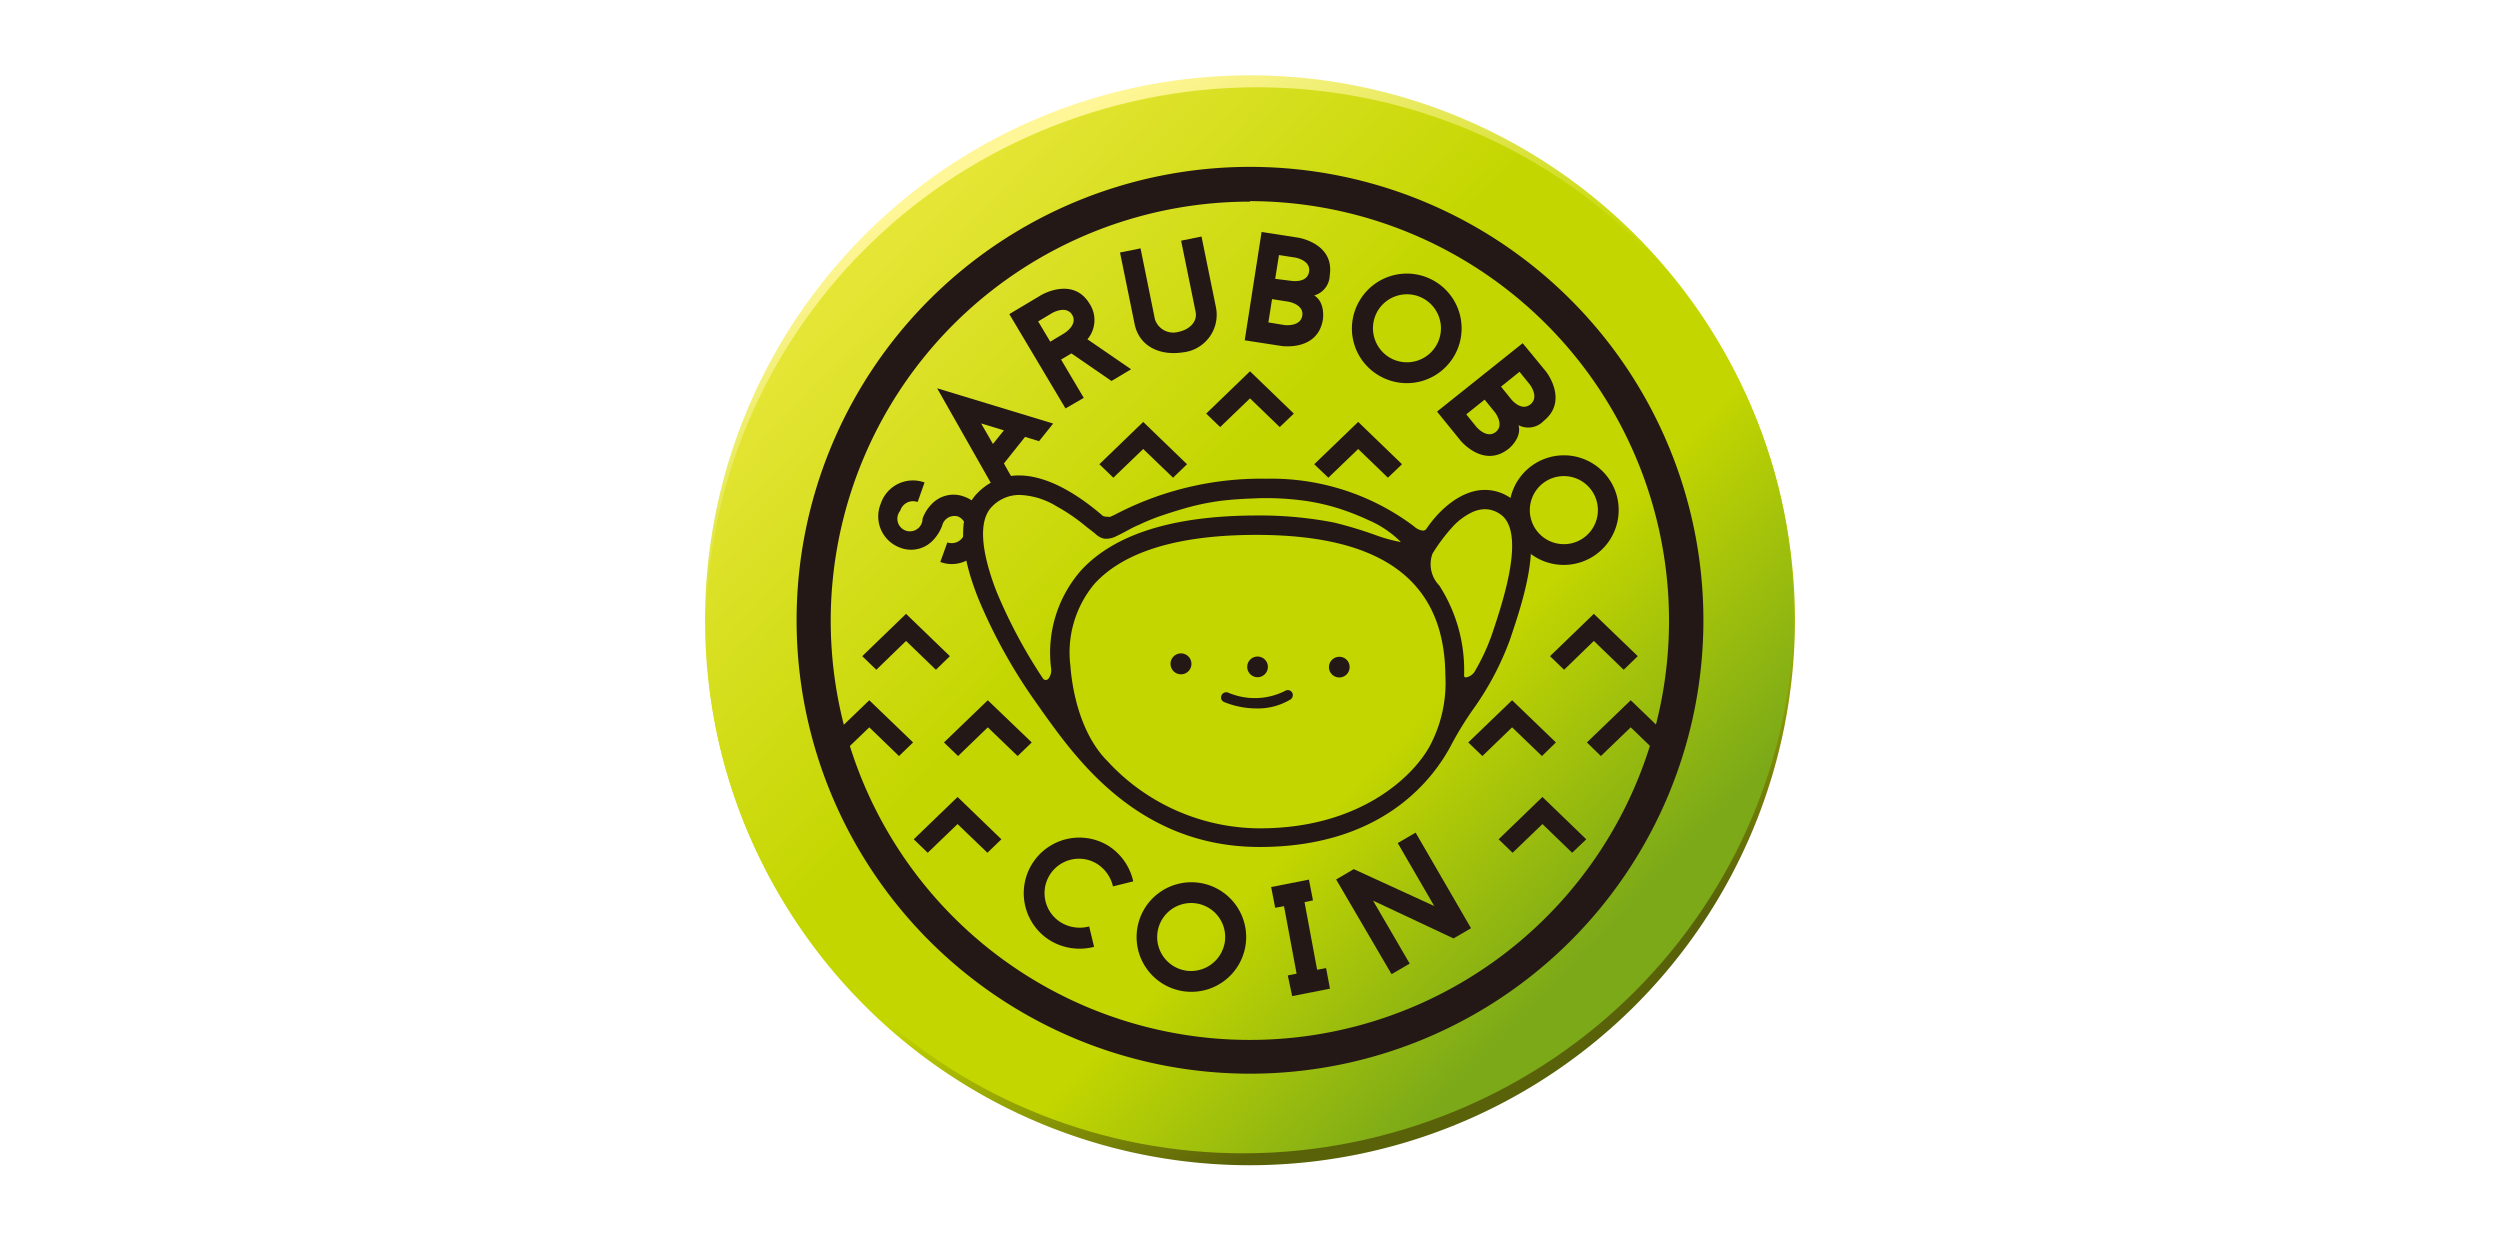
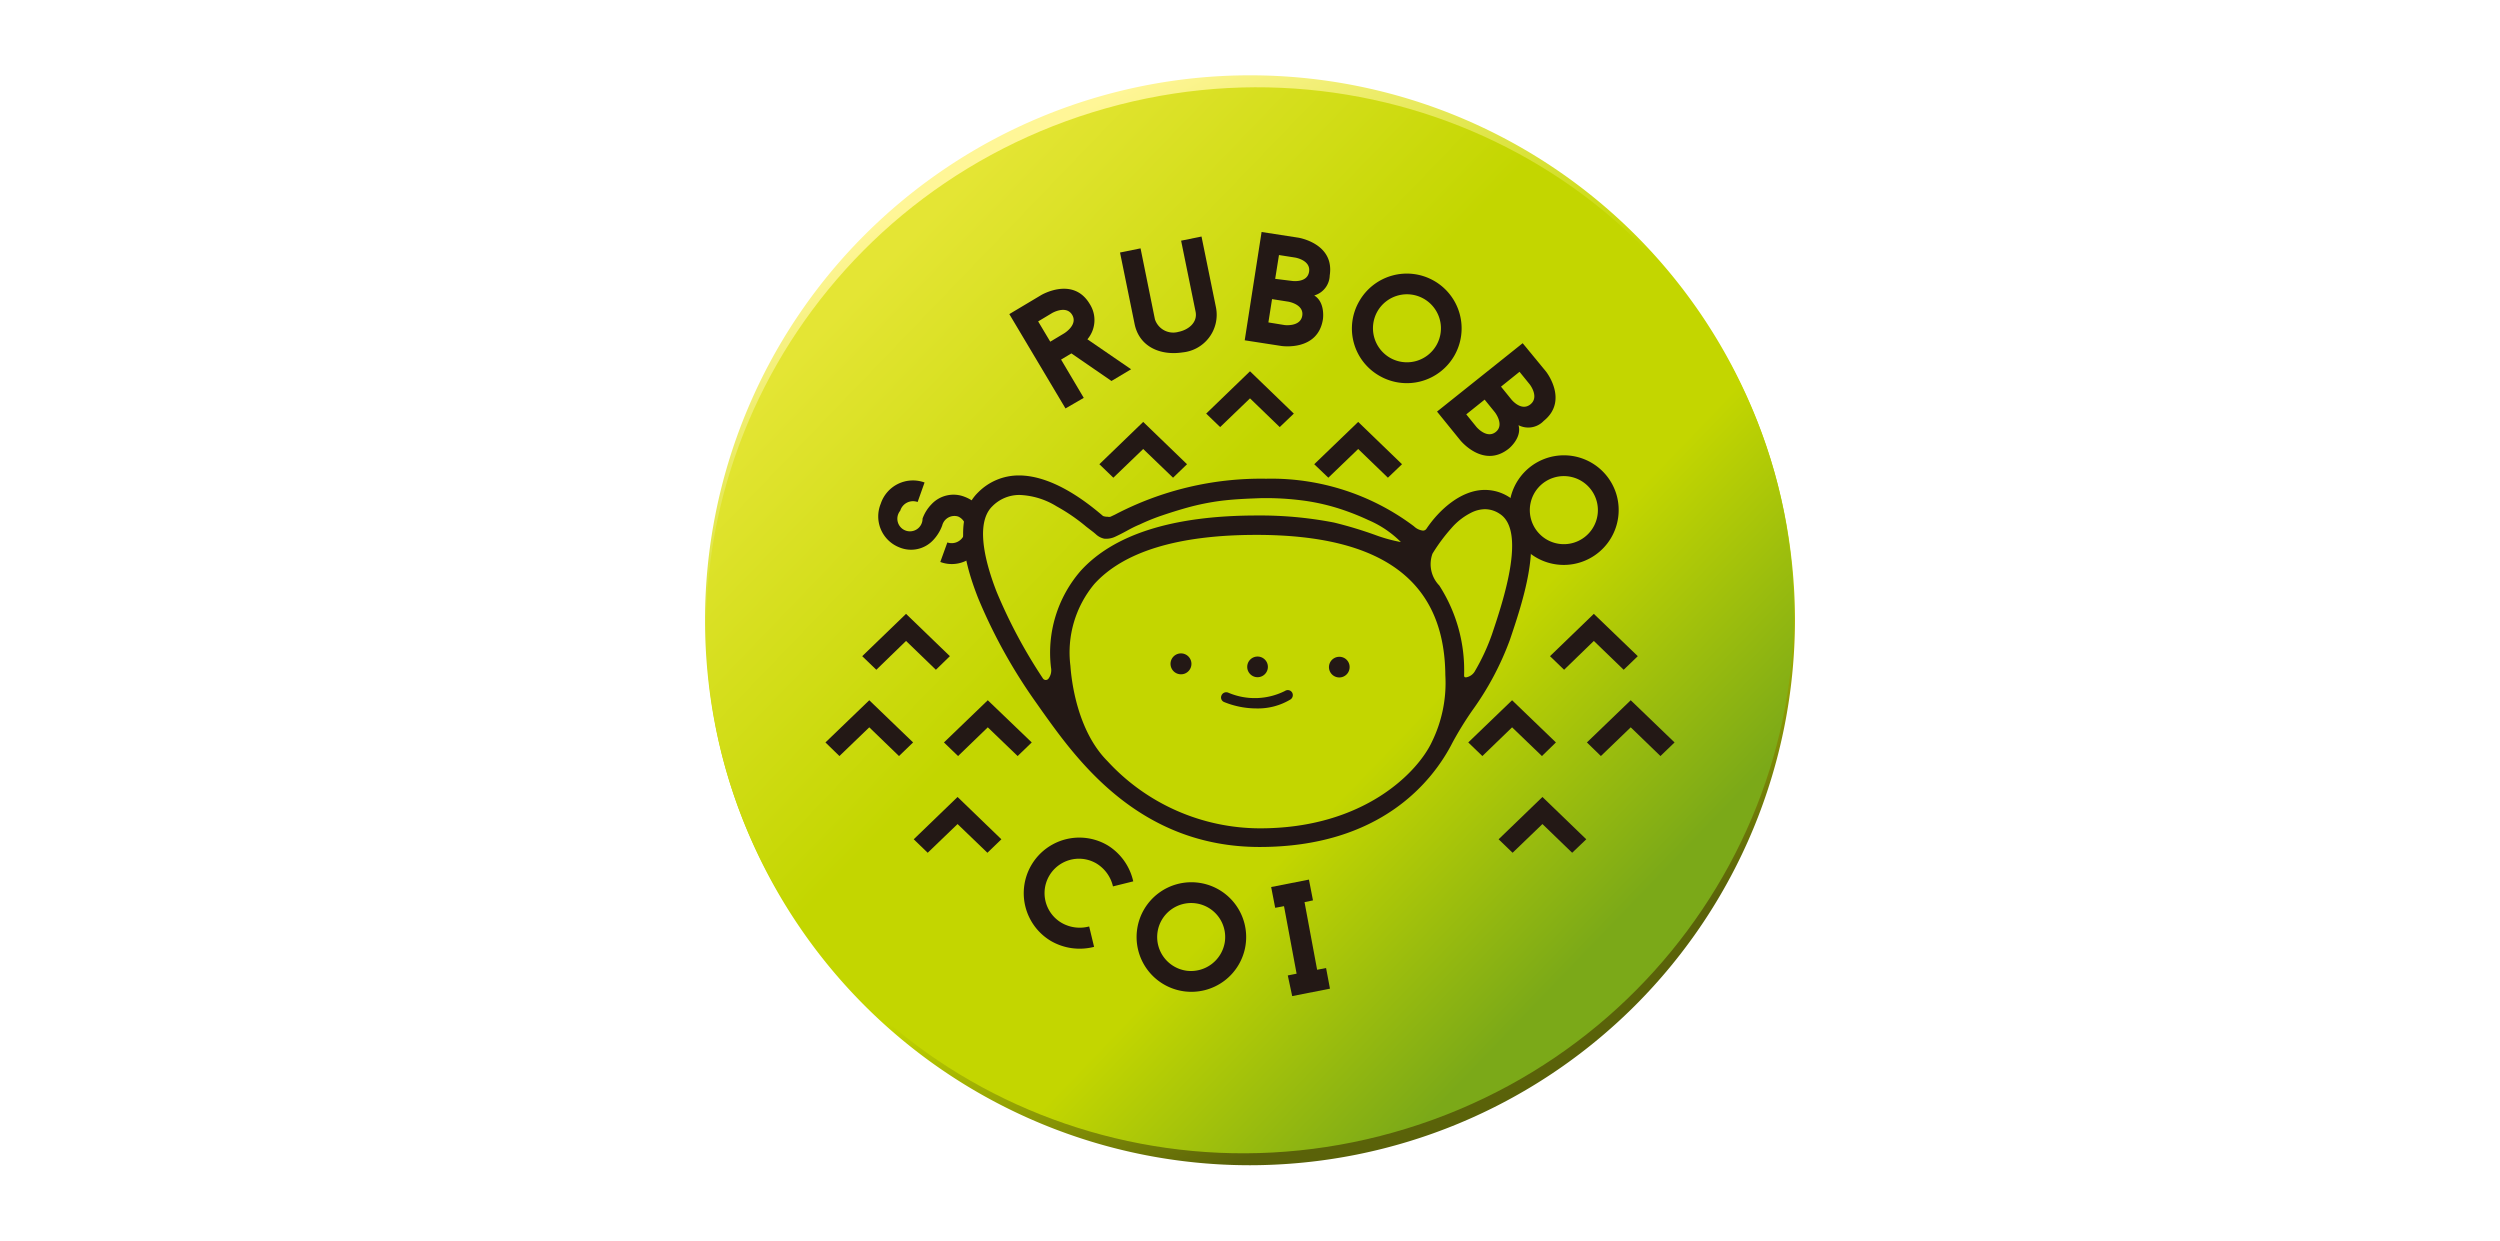
<svg xmlns="http://www.w3.org/2000/svg" id="レイヤー_1" data-name="レイヤー 1" viewBox="0 0 198.5 98.5">
  <defs>
    <style>.cls-1{fill:#fff;}.cls-2{fill:url(#linear-gradient);}.cls-3{fill:url(#linear-gradient-2);}.cls-4{fill:#231815;}</style>
    <linearGradient id="linear-gradient" x1="79.84" y1="13.24" x2="117.92" y2="82.67" gradientUnits="userSpaceOnUse">
      <stop offset="0" stop-color="#fff697" />
      <stop offset="0.22" stop-color="#dfe548" />
      <stop offset="0.4" stop-color="#c3d600" />
      <stop offset="0.71" stop-color="#c3d600" />
      <stop offset="1" stop-color="#5a6209" />
    </linearGradient>
    <linearGradient id="linear-gradient-2" x1="132.18" y1="85.04" x2="169.56" y2="153.19" gradientTransform="matrix(0.96, -0.3, 0.3, 0.96, -81, -20.77)" gradientUnits="userSpaceOnUse">
      <stop offset="0" stop-color="#e4e534" />
      <stop offset="0.4" stop-color="#c3d600" />
      <stop offset="0.71" stop-color="#c3d600" />
      <stop offset="1" stop-color="#7ba918" />
    </linearGradient>
  </defs>
  <rect class="cls-1" width="198.5" height="98.5" />
  <rect class="cls-1" width="198.5" height="98.5" />
  <path class="cls-2" d="M100,93.27A43.27,43.27,0,1,1,143.27,50,43.32,43.32,0,0,1,100,93.27Z" transform="translate(-0.75 -0.75)" />
  <path class="cls-3" d="M112.49,90.34C89.7,97.4,65.55,85,58.67,62.8s6-46.09,28.84-53.14S134.44,15,141.33,37.2,135.28,83.29,112.49,90.34Z" transform="translate(-0.75 -0.75)" />
  <path class="cls-4" d="M87.23,74.31l.39,1.62a4.55,4.55,0,0,1-3.45-.48,4.41,4.41,0,0,1,4.56-7.56,4.51,4.51,0,0,1,2,2.84l-1.61.4a2.89,2.89,0,0,0-1.28-1.8A2.73,2.73,0,0,0,85,74,2.89,2.89,0,0,0,87.23,74.31Z" transform="translate(-0.75 -0.75)" />
  <path class="cls-4" d="M99.65,75.78A4.35,4.35,0,1,1,96,70.85,4.35,4.35,0,0,1,99.65,75.78ZM98,75.55A2.7,2.7,0,1,0,95,77.83,2.72,2.72,0,0,0,98,75.55Z" transform="translate(-0.75 -0.75)" />
  <path class="cls-4" d="M104.33,72.38l1,5.37.71-.14.31,1.64-3,.59L103,78.2l.7-.14-1-5.36-.7.13-.32-1.65,3-.59.32,1.65Z" transform="translate(-0.75 -0.75)" />
-   <path class="cls-4" d="M117.55,74.45l-1.39.81-6.39-3,2.91,5-1.44.84-4.4-7.52,1.4-.82,6.39,2.93-2.9-5,1.42-.83Z" transform="translate(-0.75 -0.75)" />
  <polygon class="cls-4" points="101.61 33.91 102.73 32.84 99.25 29.48 95.77 32.84 96.88 33.91 99.25 31.63 101.61 33.91" />
  <polygon class="cls-4" points="110.2 37.93 111.32 36.86 107.84 33.5 104.35 36.86 105.47 37.93 107.84 35.65 110.2 37.93" />
  <polygon class="cls-4" points="93.14 37.93 94.25 36.86 90.77 33.5 87.29 36.86 88.4 37.93 90.77 35.65 93.14 37.93" />
  <path class="cls-4" d="M120.64,40.26a3.56,3.56,0,0,0-2-.61c-1.88,0-3.62,1.58-4.62,3.07a.33.33,0,0,1-.29.16,1.23,1.23,0,0,1-.71-.34,18.84,18.84,0,0,0-11.74-3.78,25,25,0,0,0-12,2.85l-.36.17a.48.48,0,0,1-.22,0,1,1,0,0,1-.37-.06c-1.17-1-3.92-3.22-6.68-3.22a4.53,4.53,0,0,0-3.22,1.33c-1.61,1.55-1.61,4.4,0,8.45a42.28,42.28,0,0,0,4.61,8.29l.45.64C86.2,61,91.15,68,100.76,68s13.77-5.22,15.34-8.33a27,27,0,0,1,1.53-2.48,23.3,23.3,0,0,0,3-5.62C121.8,48.11,123.76,42.25,120.64,40.26ZM117.88,54a1,1,0,0,1-.71.53c-.12,0-.17,0-.17-.18a12.42,12.42,0,0,0-1.9-7l-.07-.11a2.43,2.43,0,0,1-.54-2.53,14,14,0,0,1,1.48-2,5.09,5.09,0,0,1,1.69-1.3,2.49,2.49,0,0,1,1-.23,2.12,2.12,0,0,1,1.17.37c2.13,1.36.27,6.93-.63,9.6A16.55,16.55,0,0,1,117.88,54ZM87.64,47.12c2.34-2.58,6.67-3.9,12.87-3.9,10,0,14.94,3.65,15,11.14a10.63,10.63,0,0,1-1.06,5.28c-1.1,2.38-5.37,6.88-13.66,6.88a16.49,16.49,0,0,1-12.11-5.34c-2.41-2.42-2.86-6.41-2.94-7.57A8.49,8.49,0,0,1,87.64,47.12ZM84.2,53.76a1.11,1.11,0,0,1-.19.86.27.27,0,0,1-.45,0,40.64,40.64,0,0,1-3.67-6.86c-.76-1.94-1.82-5.38-.35-6.81a3,3,0,0,1,2.17-.9,6,6,0,0,1,2.93.9A14.65,14.65,0,0,1,87,42.57l.56.43.18.15a1.42,1.42,0,0,0,.68.37,1.68,1.68,0,0,0,.91-.17c.3-.14.61-.3.9-.46s.63-.34,1-.49a16.7,16.7,0,0,1,1.63-.67c.73-.25,1.46-.48,2.18-.68a19.41,19.41,0,0,1,2.69-.54c1.06-.13,2.13-.17,3.23-.21h.41a22.53,22.53,0,0,1,3.18.24,16.73,16.73,0,0,1,2.61.62,19.53,19.53,0,0,1,2.25.89,8.11,8.11,0,0,1,2.57,1.74s0,0,0,0h0a12.19,12.19,0,0,1-2-.55,32.11,32.11,0,0,0-3.31-1,30.71,30.71,0,0,0-6.11-.56c-6.64,0-11.35,1.48-14,4.39A9.91,9.91,0,0,0,84.2,53.76Z" transform="translate(-0.75 -0.75)" />
  <path class="cls-4" d="M95.35,53.45a.83.83,0,1,1-.83-.82A.83.83,0,0,1,95.35,53.45Z" transform="translate(-0.75 -0.75)" />
  <path class="cls-4" d="M107.91,53.71a.82.82,0,1,1-.82-.81A.81.81,0,0,1,107.91,53.71Z" transform="translate(-0.75 -0.75)" />
  <path class="cls-4" d="M101.42,53.7a.82.82,0,0,1-1.64,0,.82.82,0,0,1,1.64,0Z" transform="translate(-0.75 -0.75)" />
  <path class="cls-4" d="M100.53,57a6.85,6.85,0,0,1-2.59-.51.39.39,0,0,1-.2-.53.41.41,0,0,1,.54-.21,5.34,5.34,0,0,0,4.5-.14.4.4,0,0,1,.56.12.41.41,0,0,1-.13.56A5,5,0,0,1,100.53,57Z" transform="translate(-0.75 -0.75)" />
  <path class="cls-4" d="M110.26,30.58a4.35,4.35,0,1,0-1.57-5.94A4.32,4.32,0,0,0,110.26,30.58Zm-.14-5.11a2.7,2.7,0,1,1,1,3.69A2.71,2.71,0,0,1,110.12,25.47Z" transform="translate(-0.75 -0.75)" />
  <path class="cls-4" d="M116.69,35.7s1.83,2.29,3.86.67c0,0,1.06-.85.77-1.86a1.69,1.69,0,0,0,2-.34c2-1.61.19-3.91.19-3.91L121.65,28l-6.8,5.43Zm4.71-5.43.81,1s.79,1,.05,1.59-1.52-.41-1.52-.41l-.81-1Zm-2.77,2.21.81,1s.79,1,.07,1.57-1.53-.4-1.53-.4l-.81-1Z" transform="translate(-0.75 -0.75)" />
  <path class="cls-4" d="M105.79,26.1s.21-1.34-.69-1.89a1.7,1.7,0,0,0,1.23-1.59c.4-2.55-2.5-3-2.5-3l-2.91-.45-1.34,8.6,2.91.45S105.39,28.67,105.79,26.1ZM102.3,21l1.28.2s1.26.2,1.11,1.13-1.4.72-1.4.72L102,22.89Zm-.55,3.5,1.28.2s1.26.2,1.12,1.11-1.4.75-1.4.75l-1.29-.21Z" transform="translate(-0.75 -0.75)" />
  <path class="cls-4" d="M78.05,40.58a2.93,2.93,0,0,0-.7-.38,2.39,2.39,0,0,0-2.65.6A3.17,3.17,0,0,0,74,41.93a1,1,0,1,1-1.77-.63,1.06,1.06,0,0,1,1.38-.69l.55-1.55a2.69,2.69,0,0,0-3.48,1.69,2.64,2.64,0,0,0,1.5,3.47,2.4,2.4,0,0,0,2.66-.58,3.4,3.4,0,0,0,.72-1.16,1,1,0,0,1,1.26-.72,1,1,0,0,1,.51,1.36,1.06,1.06,0,0,1-1.36.7l-.56,1.55a2.59,2.59,0,0,0,2.24-.2A6.24,6.24,0,0,1,78.05,40.58Z" transform="translate(-0.75 -0.75)" />
  <path class="cls-4" d="M129.07,39.93a4.35,4.35,0,0,0-8.41.47c1.27.87,1.63,2.45,1.53,4.25a4.36,4.36,0,0,0,6.88-4.72Zm-3.33,3.9a2.7,2.7,0,0,1-1.64-5.15,2.7,2.7,0,1,1,1.64,5.15Z" transform="translate(-0.75 -0.75)" />
  <path class="cls-4" d="M94.65,28.73a3,3,0,0,0,2.65-3.56l-1.15-5.64-1.62.33,1.15,5.64c.17.85-.56,1.44-1.36,1.6a1.53,1.53,0,0,1-1.87-1l-1.14-5.63-1.63.33,1.15,5.64C91.19,28.28,92.87,29,94.65,28.73Z" transform="translate(-0.75 -0.75)" />
  <path class="cls-4" d="M86.8,32.34,85,29.3l.82-.49L89,31l1.56-.93-3.47-2.38a2.36,2.36,0,0,0,.18-2.81c-1.32-2.21-3.85-.7-3.85-.7l-2.53,1.51,4.46,7.49Zm-3.62-6.07,1.1-.66s1.12-.66,1.6.14-.64,1.47-.64,1.47l-1.1.66Z" transform="translate(-0.75 -0.75)" />
-   <path class="cls-4" d="M80.9,38.71l.13-.16c-.18-.3-.39-.68-.57-1l1.68-2.11,1.11.34,1.12-1.4-9.21-2.8,4.34,7.65A4.26,4.26,0,0,1,80.9,38.71Zm-.44-3.79L79.59,36l-.94-1.63Z" transform="translate(-0.75 -0.75)" />
  <polygon class="cls-4" points="128.92 53.18 130.04 52.1 126.55 48.74 123.07 52.1 124.19 53.18 126.55 50.89 128.92 53.18" />
  <polygon class="cls-4" points="124.83 67.71 125.95 66.64 122.47 63.28 118.99 66.64 120.1 67.71 122.47 65.43 124.83 67.71" />
  <polygon class="cls-4" points="122.43 60.03 123.54 58.95 120.06 55.6 116.58 58.95 117.7 60.03 120.06 57.75 122.43 60.03" />
  <polygon class="cls-4" points="131.84 60.03 132.96 58.95 129.48 55.6 126 58.95 127.11 60.03 129.48 57.75 131.84 60.03" />
  <polygon class="cls-4" points="69.58 53.18 68.46 52.1 71.94 48.74 75.42 52.1 74.31 53.18 71.94 50.89 69.58 53.18" />
  <polygon class="cls-4" points="73.66 67.71 72.55 66.64 76.03 63.28 79.51 66.64 78.4 67.71 76.03 65.43 73.66 67.71" />
  <polygon class="cls-4" points="76.07 60.03 74.95 58.95 78.43 55.6 81.92 58.95 80.8 60.03 78.43 57.75 76.07 60.03" />
  <polygon class="cls-4" points="66.65 60.03 65.54 58.95 69.02 55.6 72.5 58.95 71.38 60.03 69.02 57.75 66.65 60.03" />
-   <path class="cls-4" d="M100,86A36,36,0,1,1,136,50,36,36,0,0,1,100,86Zm0-69.24A33.28,33.28,0,1,0,133.27,50,33.32,33.32,0,0,0,100,16.72Z" transform="translate(-0.75 -0.75)" />
</svg>